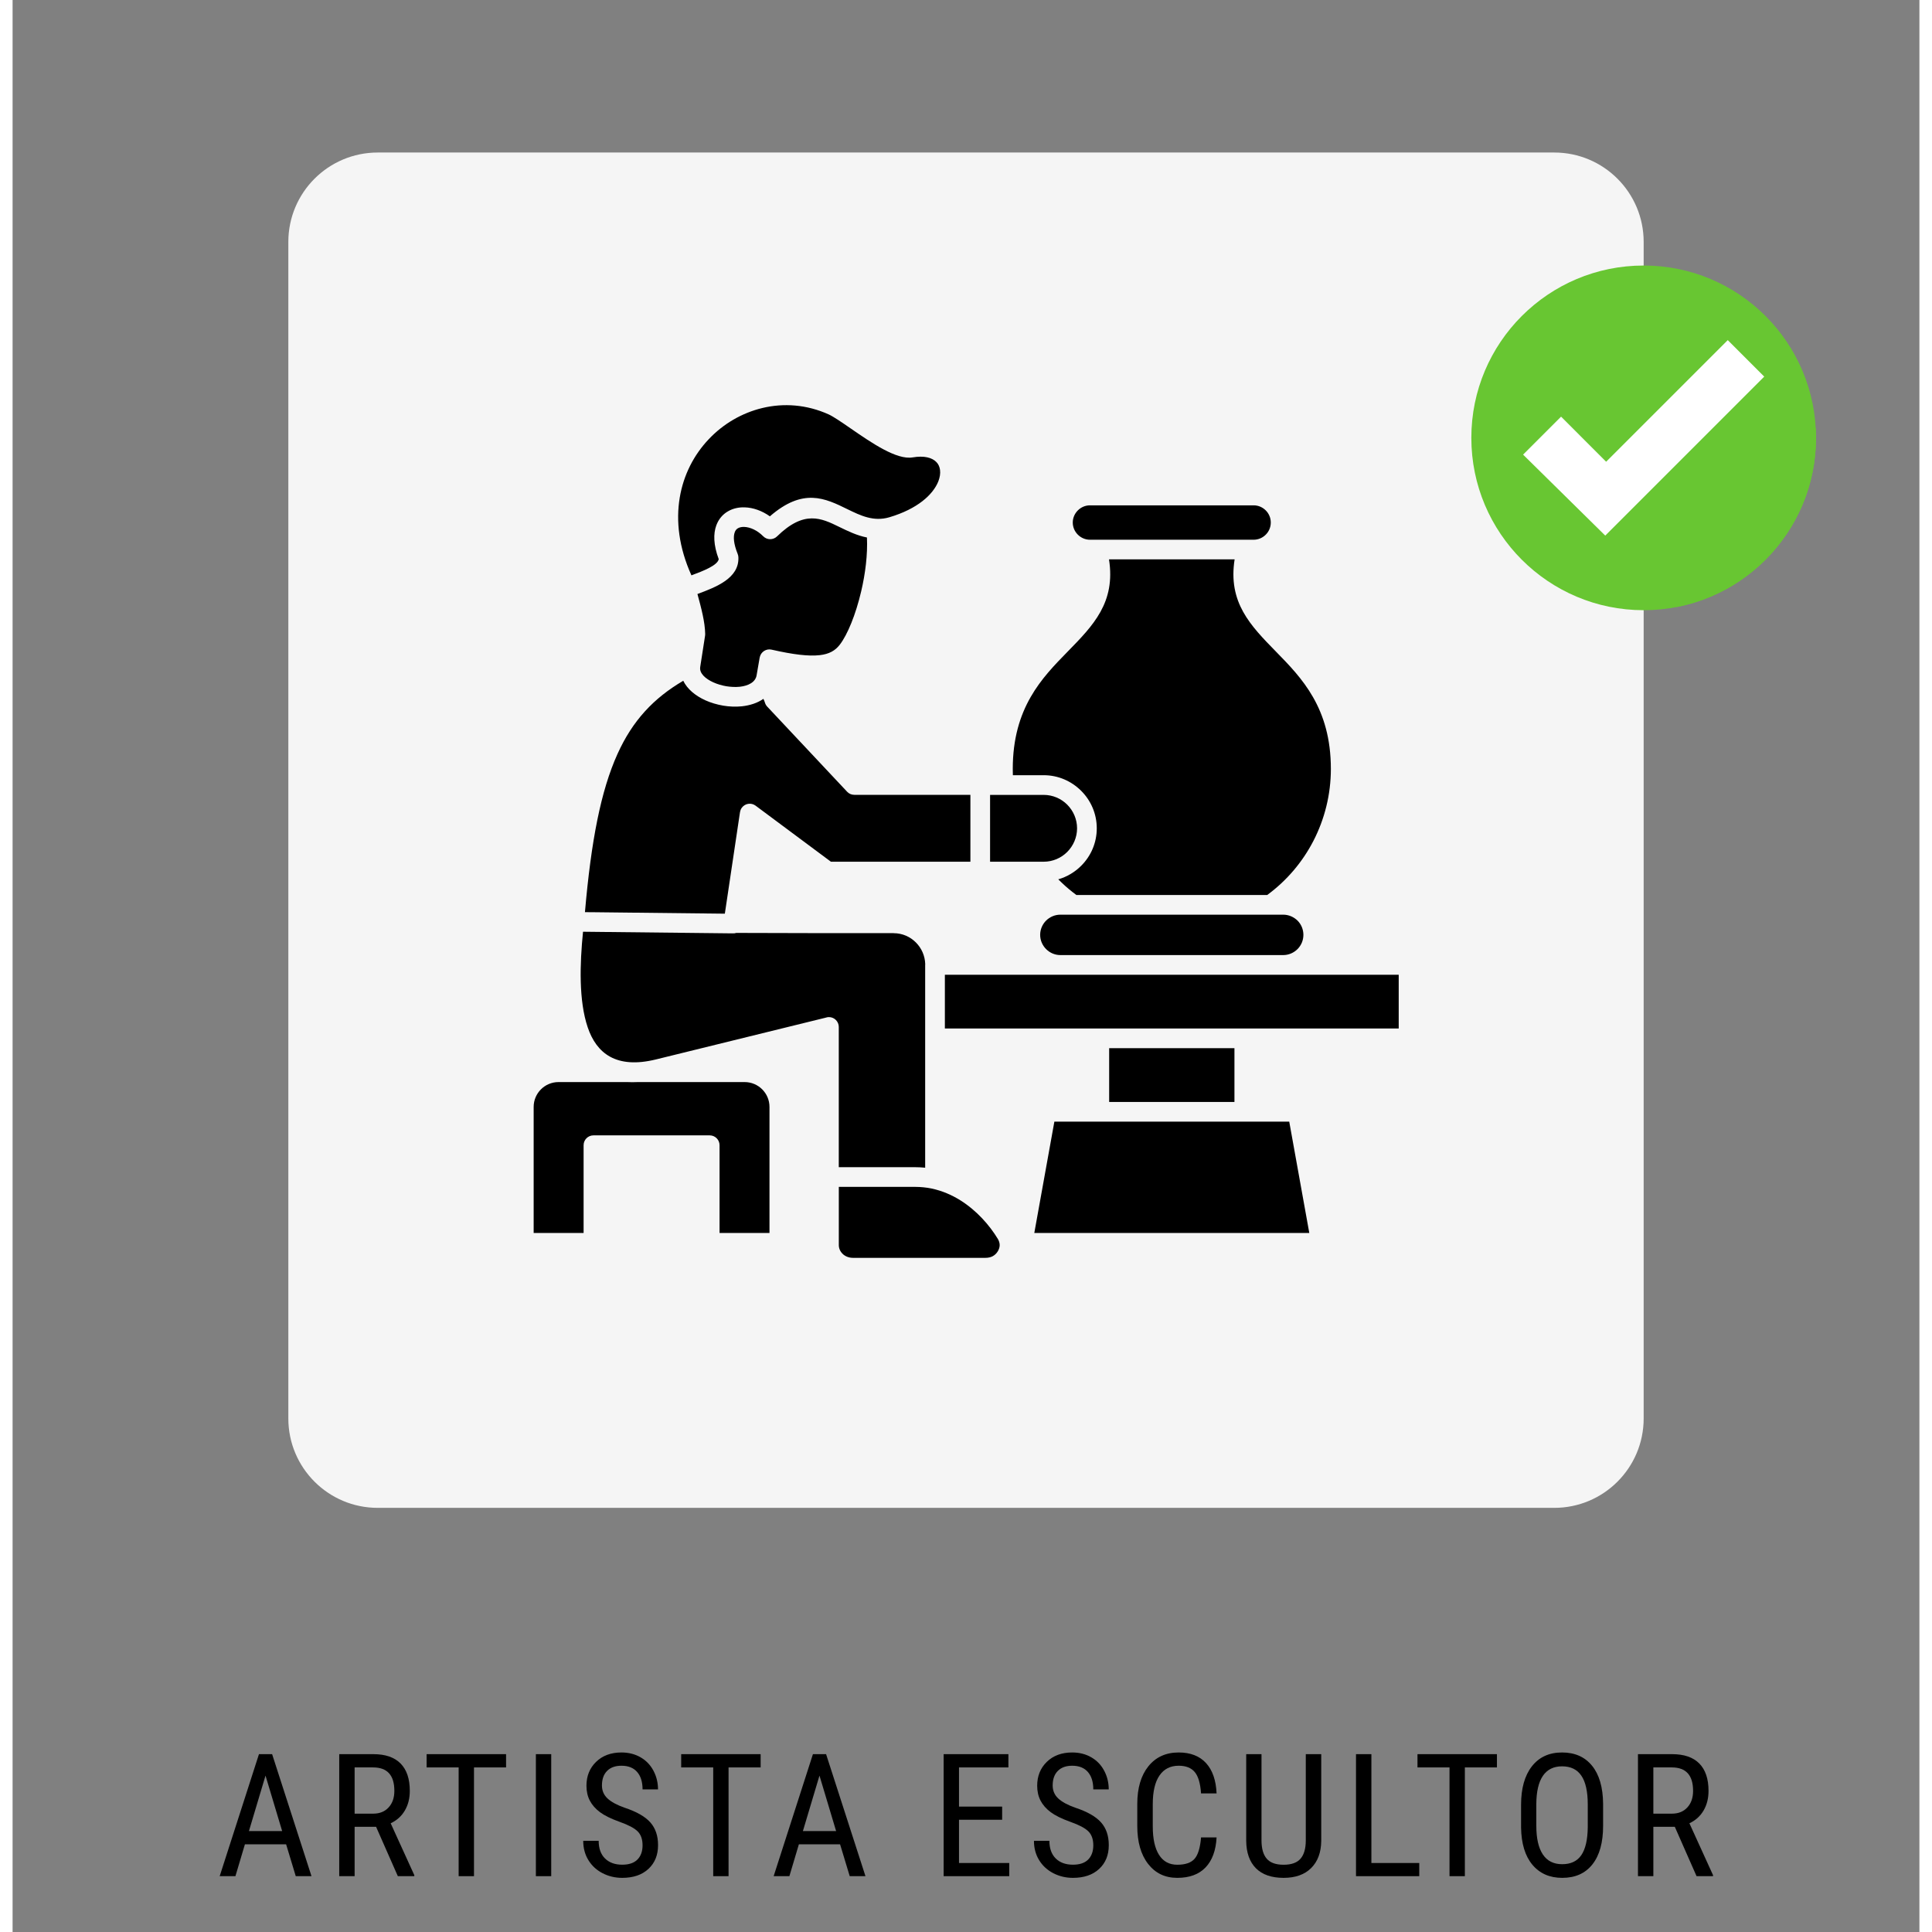
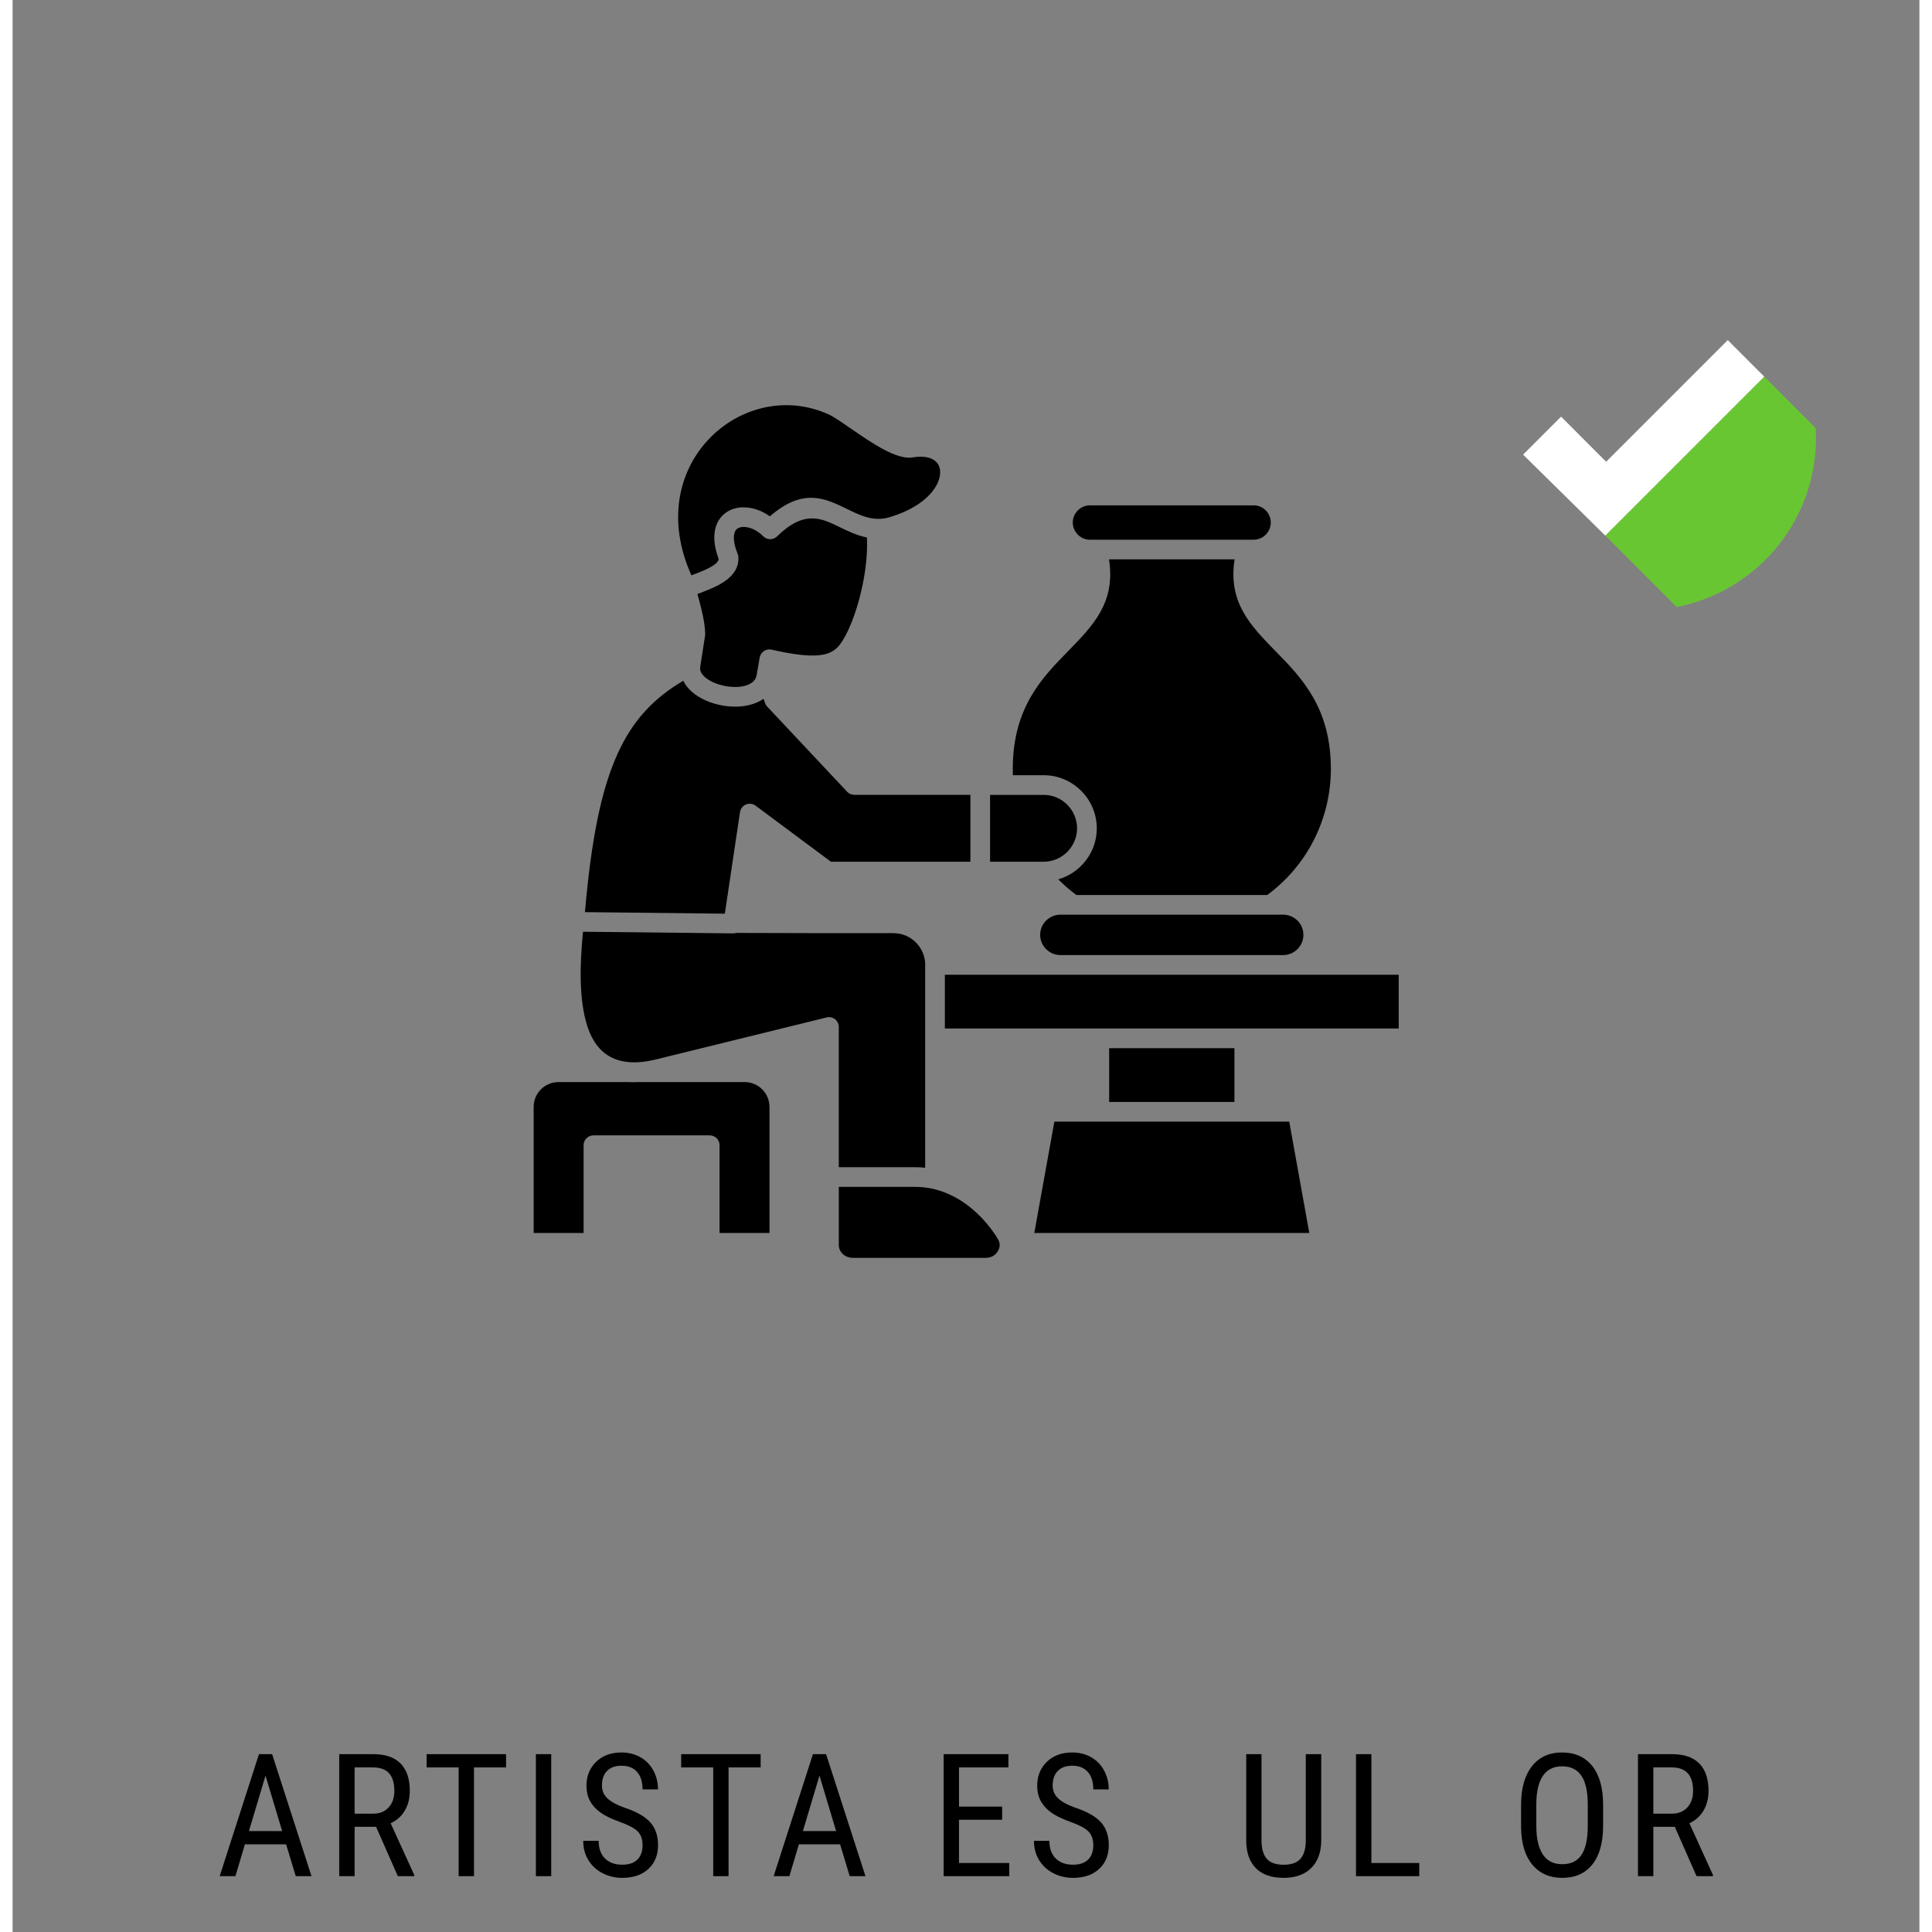
<svg xmlns="http://www.w3.org/2000/svg" width="800" zoomAndPan="magnify" viewBox="0 0 600 607.92" height="800" preserveAspectRatio="xMidYMid meet" version="1.0">
  <rect x="0" y="0" width="600" height="607.92" fill="#808080" stroke="none" />
  <defs>
    <g />
    <clipPath id="0a81126f05">
      <path d="M 86.766 47.992 L 513.234 47.992 L 513.234 474.461 L 86.766 474.461 Z M 86.766 47.992" clip-rule="nonzero" />
    </clipPath>
    <clipPath id="c1a29f188c">
      <path d="M 114.902 47.992 L 485.098 47.992 C 500.637 47.992 513.234 60.59 513.234 76.129 L 513.234 446.328 C 513.234 461.863 500.637 474.461 485.098 474.461 L 114.902 474.461 C 99.363 474.461 86.766 461.863 86.766 446.328 L 86.766 76.129 C 86.766 60.59 99.363 47.992 114.902 47.992 Z M 114.902 47.992" clip-rule="nonzero" />
    </clipPath>
    <clipPath id="353cd1de63">
-       <path d="M 0.766 0.992 L 427.234 0.992 L 427.234 427.461 L 0.766 427.461 Z M 0.766 0.992" clip-rule="nonzero" />
-     </clipPath>
+       </clipPath>
    <clipPath id="d51b0eeff1">
      <path d="M 28.902 0.992 L 399.098 0.992 C 414.637 0.992 427.234 13.59 427.234 29.129 L 427.234 399.328 C 427.234 414.863 414.637 427.461 399.098 427.461 L 28.902 427.461 C 13.363 427.461 0.766 414.863 0.766 399.328 L 0.766 29.129 C 0.766 13.59 13.363 0.992 28.902 0.992 Z M 28.902 0.992" clip-rule="nonzero" />
    </clipPath>
    <clipPath id="f6e32a82c4">
      <rect x="0" width="428" y="0" height="428" />
    </clipPath>
    <clipPath id="fe86ec021e">
-       <path d="M 459.008 83.551 L 567.742 83.551 L 567.742 192.285 L 459.008 192.285 Z M 459.008 83.551" clip-rule="nonzero" />
-     </clipPath>
+       </clipPath>
    <clipPath id="9633db4b43">
      <path d="M 567 137 L 567.742 137 L 567.742 139 L 567 139 Z M 567 137" clip-rule="nonzero" />
    </clipPath>
    <clipPath id="a17cd8ef17">
      <path d="M 501 118 L 567.742 118 L 567.742 192 L 501 192 Z M 501 118" clip-rule="nonzero" />
    </clipPath>
    <clipPath id="291a46565f">
      <path d="M 163.945 127 L 436.156 127 L 436.156 395.918 L 163.945 395.918 Z M 163.945 127" clip-rule="nonzero" />
    </clipPath>
  </defs>
  <g fill="#000000" fill-opacity="1">
    <g transform="translate(64.024, 590.352)">
      <g>
        <path d="M 22.047 -10.016 L 9.078 -10.016 L 6.094 0 L 1.141 0 L 13.5 -38.391 L 17.641 -38.391 L 30.031 0 L 25.078 0 Z M 10.344 -14.188 L 20.797 -14.188 L 15.562 -31.641 Z M 10.344 -14.188" />
      </g>
    </g>
  </g>
  <g fill="#000000" fill-opacity="1">
    <g transform="translate(98.643, 590.352)">
      <g>
        <path d="M 15.734 -15.531 L 8.984 -15.531 L 8.984 0 L 4.141 0 L 4.141 -38.391 L 14.891 -38.391 C 18.66 -38.391 21.508 -37.41 23.438 -35.453 C 25.375 -33.492 26.344 -30.625 26.344 -26.844 C 26.344 -24.469 25.816 -22.395 24.766 -20.625 C 23.723 -18.863 22.242 -17.535 20.328 -16.641 L 27.766 -0.312 L 27.766 0 L 22.578 0 Z M 8.984 -19.672 L 14.844 -19.672 C 16.863 -19.672 18.473 -20.32 19.672 -21.625 C 20.879 -22.926 21.484 -24.664 21.484 -26.844 C 21.484 -31.758 19.254 -34.219 14.797 -34.219 L 8.984 -34.219 Z M 8.984 -19.672" />
      </g>
    </g>
  </g>
  <g fill="#000000" fill-opacity="1">
    <g transform="translate(128.701, 590.352)">
      <g>
        <path d="M 26.578 -34.219 L 16.484 -34.219 L 16.484 0 L 11.656 0 L 11.656 -34.219 L 1.578 -34.219 L 1.578 -38.391 L 26.578 -38.391 Z M 26.578 -34.219" />
      </g>
    </g>
  </g>
  <g fill="#000000" fill-opacity="1">
    <g transform="translate(160.314, 590.352)">
      <g>
        <path d="M 9.172 0 L 4.344 0 L 4.344 -38.391 L 9.172 -38.391 Z M 9.172 0" />
      </g>
    </g>
  </g>
  <g fill="#000000" fill-opacity="1">
    <g transform="translate(177.322, 590.352)">
      <g>
        <path d="M 20.906 -9.703 C 20.906 -11.617 20.383 -13.086 19.344 -14.109 C 18.312 -15.129 16.441 -16.117 13.734 -17.078 C 11.023 -18.047 8.953 -19.062 7.516 -20.125 C 6.086 -21.195 5.02 -22.41 4.312 -23.766 C 3.602 -25.129 3.25 -26.691 3.25 -28.453 C 3.25 -31.492 4.258 -34 6.281 -35.969 C 8.312 -37.938 10.973 -38.922 14.266 -38.922 C 16.516 -38.922 18.516 -38.414 20.266 -37.406 C 22.023 -36.395 23.379 -34.988 24.328 -33.188 C 25.285 -31.395 25.766 -29.43 25.766 -27.297 L 20.906 -27.297 C 20.906 -29.66 20.332 -31.492 19.188 -32.797 C 18.051 -34.098 16.41 -34.75 14.266 -34.75 C 12.316 -34.75 10.805 -34.203 9.734 -33.109 C 8.66 -32.023 8.125 -30.5 8.125 -28.531 C 8.125 -26.914 8.703 -25.562 9.859 -24.469 C 11.023 -23.375 12.816 -22.398 15.234 -21.547 C 19.016 -20.297 21.719 -18.754 23.344 -16.922 C 24.969 -15.098 25.781 -12.707 25.781 -9.75 C 25.781 -6.645 24.77 -4.156 22.75 -2.281 C 20.727 -0.406 17.977 0.531 14.5 0.531 C 12.27 0.531 10.207 0.039 8.312 -0.938 C 6.426 -1.914 4.941 -3.285 3.859 -5.047 C 2.773 -6.816 2.234 -8.844 2.234 -11.125 L 7.094 -11.125 C 7.094 -8.75 7.754 -6.898 9.078 -5.578 C 10.41 -4.266 12.219 -3.609 14.5 -3.609 C 16.625 -3.609 18.223 -4.148 19.297 -5.234 C 20.367 -6.328 20.906 -7.816 20.906 -9.703 Z M 20.906 -9.703" />
      </g>
    </g>
  </g>
  <g fill="#000000" fill-opacity="1">
    <g transform="translate(208.803, 590.352)">
      <g>
        <path d="M 26.578 -34.219 L 16.484 -34.219 L 16.484 0 L 11.656 0 L 11.656 -34.219 L 1.578 -34.219 L 1.578 -38.391 L 26.578 -38.391 Z M 26.578 -34.219" />
      </g>
    </g>
  </g>
  <g fill="#000000" fill-opacity="1">
    <g transform="translate(238.334, 590.352)">
      <g>
-         <path d="M 22.047 -10.016 L 9.078 -10.016 L 6.094 0 L 1.141 0 L 13.5 -38.391 L 17.641 -38.391 L 30.031 0 L 25.078 0 Z M 10.344 -14.188 L 20.797 -14.188 L 15.562 -31.641 Z M 10.344 -14.188" />
+         <path d="M 22.047 -10.016 L 9.078 -10.016 L 6.094 0 L 1.141 0 L 13.5 -38.391 L 17.641 -38.391 L 30.031 0 L 25.078 0 Z M 10.344 -14.188 L 20.797 -14.188 L 15.562 -31.641 M 10.344 -14.188" />
      </g>
    </g>
  </g>
  <g fill="#000000" fill-opacity="1">
    <g transform="translate(272.952, 590.352)">
      <g />
    </g>
  </g>
  <g fill="#000000" fill-opacity="1">
    <g transform="translate(288.827, 590.352)">
      <g>
        <path d="M 22.547 -17.75 L 8.969 -17.75 L 8.969 -4.141 L 24.781 -4.141 L 24.781 0 L 4.141 0 L 4.141 -38.391 L 24.516 -38.391 L 24.516 -34.219 L 8.969 -34.219 L 8.969 -21.891 L 22.547 -21.891 Z M 22.547 -17.75" />
      </g>
    </g>
  </g>
  <g fill="#000000" fill-opacity="1">
    <g transform="translate(319.148, 590.352)">
      <g>
        <path d="M 20.906 -9.703 C 20.906 -11.617 20.383 -13.086 19.344 -14.109 C 18.312 -15.129 16.441 -16.117 13.734 -17.078 C 11.023 -18.047 8.953 -19.062 7.516 -20.125 C 6.086 -21.195 5.02 -22.41 4.312 -23.766 C 3.602 -25.129 3.25 -26.691 3.25 -28.453 C 3.25 -31.492 4.258 -34 6.281 -35.969 C 8.312 -37.938 10.973 -38.922 14.266 -38.922 C 16.516 -38.922 18.516 -38.414 20.266 -37.406 C 22.023 -36.395 23.379 -34.988 24.328 -33.188 C 25.285 -31.395 25.766 -29.43 25.766 -27.297 L 20.906 -27.297 C 20.906 -29.66 20.332 -31.492 19.188 -32.797 C 18.051 -34.098 16.41 -34.75 14.266 -34.75 C 12.316 -34.75 10.805 -34.203 9.734 -33.109 C 8.66 -32.023 8.125 -30.5 8.125 -28.531 C 8.125 -26.914 8.703 -25.562 9.859 -24.469 C 11.023 -23.375 12.816 -22.398 15.234 -21.547 C 19.016 -20.297 21.719 -18.754 23.344 -16.922 C 24.969 -15.098 25.781 -12.707 25.781 -9.75 C 25.781 -6.645 24.77 -4.156 22.75 -2.281 C 20.727 -0.406 17.977 0.531 14.5 0.531 C 12.27 0.531 10.207 0.039 8.312 -0.938 C 6.426 -1.914 4.941 -3.285 3.859 -5.047 C 2.773 -6.816 2.234 -8.844 2.234 -11.125 L 7.094 -11.125 C 7.094 -8.75 7.754 -6.898 9.078 -5.578 C 10.41 -4.266 12.219 -3.609 14.5 -3.609 C 16.625 -3.609 18.223 -4.148 19.297 -5.234 C 20.367 -6.328 20.906 -7.816 20.906 -9.703 Z M 20.906 -9.703" />
      </g>
    </g>
  </g>
  <g fill="#000000" fill-opacity="1">
    <g transform="translate(350.629, 590.352)">
      <g>
-         <path d="M 28.219 -12.188 C 28 -8.07 26.836 -4.922 24.734 -2.734 C 22.641 -0.555 19.676 0.531 15.844 0.531 C 12 0.531 8.941 -0.93 6.672 -3.859 C 4.398 -6.785 3.266 -10.754 3.266 -15.766 L 3.266 -22.734 C 3.266 -27.723 4.426 -31.664 6.75 -34.562 C 9.082 -37.469 12.266 -38.922 16.297 -38.922 C 20.004 -38.922 22.875 -37.805 24.906 -35.578 C 26.938 -33.359 28.039 -30.18 28.219 -26.047 L 23.328 -26.047 C 23.117 -29.18 22.461 -31.414 21.359 -32.75 C 20.254 -34.082 18.566 -34.75 16.297 -34.75 C 13.672 -34.75 11.656 -33.723 10.25 -31.672 C 8.844 -29.629 8.141 -26.629 8.141 -22.672 L 8.141 -15.641 C 8.141 -11.754 8.797 -8.773 10.109 -6.703 C 11.422 -4.629 13.332 -3.594 15.844 -3.594 C 18.363 -3.594 20.176 -4.211 21.281 -5.453 C 22.383 -6.703 23.066 -8.945 23.328 -12.188 Z M 28.219 -12.188" />
-       </g>
+         </g>
    </g>
  </g>
  <g fill="#000000" fill-opacity="1">
    <g transform="translate(384.747, 590.352)">
      <g>
        <path d="M 27.031 -38.391 L 27.031 -11.094 C 26.988 -7.457 25.93 -4.609 23.859 -2.547 C 21.785 -0.492 18.895 0.531 15.188 0.531 C 11.395 0.531 8.492 -0.473 6.484 -2.484 C 4.484 -4.504 3.461 -7.375 3.422 -11.094 L 3.422 -38.391 L 8.234 -38.391 L 8.234 -11.281 C 8.234 -8.695 8.781 -6.77 9.875 -5.5 C 10.969 -4.227 12.738 -3.594 15.188 -3.594 C 17.645 -3.594 19.422 -4.227 20.516 -5.5 C 21.617 -6.77 22.172 -8.695 22.172 -11.281 L 22.172 -38.391 Z M 27.031 -38.391" />
      </g>
    </g>
  </g>
  <g fill="#000000" fill-opacity="1">
    <g transform="translate(418.575, 590.352)">
      <g>
        <path d="M 8.984 -4.141 L 24.047 -4.141 L 24.047 0 L 4.141 0 L 4.141 -38.391 L 8.984 -38.391 Z M 8.984 -4.141" />
      </g>
    </g>
  </g>
  <g fill="#000000" fill-opacity="1">
    <g transform="translate(440.486, 590.352)">
      <g>
-         <path d="M 26.578 -34.219 L 16.484 -34.219 L 16.484 0 L 11.656 0 L 11.656 -34.219 L 1.578 -34.219 L 1.578 -38.391 L 26.578 -38.391 Z M 26.578 -34.219" />
-       </g>
+         </g>
    </g>
  </g>
  <g fill="#000000" fill-opacity="1">
    <g transform="translate(471.361, 590.352)">
      <g>
        <path d="M 29.109 -15.828 C 29.109 -10.586 27.988 -6.551 25.75 -3.719 C 23.52 -0.883 20.352 0.531 16.25 0.531 C 12.289 0.531 9.16 -0.844 6.859 -3.594 C 4.566 -6.344 3.379 -10.234 3.297 -15.266 L 3.297 -22.484 C 3.297 -27.617 4.426 -31.641 6.688 -34.547 C 8.957 -37.461 12.125 -38.922 16.188 -38.922 C 20.227 -38.922 23.379 -37.523 25.641 -34.734 C 27.898 -31.953 29.055 -27.977 29.109 -22.812 Z M 24.281 -22.547 C 24.281 -26.609 23.613 -29.625 22.281 -31.594 C 20.957 -33.57 18.926 -34.562 16.188 -34.562 C 13.531 -34.562 11.52 -33.562 10.156 -31.562 C 8.801 -29.562 8.113 -26.609 8.094 -22.703 L 8.094 -15.828 C 8.094 -11.898 8.773 -8.906 10.141 -6.844 C 11.504 -4.789 13.535 -3.766 16.234 -3.766 C 18.941 -3.766 20.945 -4.711 22.25 -6.609 C 23.551 -8.516 24.227 -11.426 24.281 -15.344 Z M 24.281 -22.547" />
      </g>
    </g>
  </g>
  <g fill="#000000" fill-opacity="1">
    <g transform="translate(507.298, 590.352)">
      <g>
        <path d="M 15.734 -15.531 L 8.984 -15.531 L 8.984 0 L 4.141 0 L 4.141 -38.391 L 14.891 -38.391 C 18.66 -38.391 21.508 -37.41 23.438 -35.453 C 25.375 -33.492 26.344 -30.625 26.344 -26.844 C 26.344 -24.469 25.816 -22.395 24.766 -20.625 C 23.723 -18.863 22.242 -17.535 20.328 -16.641 L 27.766 -0.312 L 27.766 0 L 22.578 0 Z M 8.984 -19.672 L 14.844 -19.672 C 16.863 -19.672 18.473 -20.32 19.672 -21.625 C 20.879 -22.926 21.484 -24.664 21.484 -26.844 C 21.484 -31.758 19.254 -34.219 14.797 -34.219 L 8.984 -34.219 Z M 8.984 -19.672" />
      </g>
    </g>
  </g>
  <g clip-path="url(#0a81126f05)">
    <g clip-path="url(#c1a29f188c)">
      <g transform="matrix(1, 0, 0, 1, 86, 47)">
        <g clip-path="url(#f6e32a82c4)">
          <g clip-path="url(#353cd1de63)">
            <g clip-path="url(#d51b0eeff1)">
              <path fill="#f5f5f5" d="M 0.766 0.992 L 427.234 0.992 L 427.234 427.461 L 0.766 427.461 Z M 0.766 0.992" fill-opacity="1" fill-rule="nonzero" />
            </g>
          </g>
        </g>
      </g>
    </g>
  </g>
  <g clip-path="url(#fe86ec021e)">
    <path fill="#68c632" d="M 567.461 137.777 C 567.461 167.727 543.184 192.004 513.234 192.004 C 483.285 192.004 459.008 167.727 459.008 137.777 C 459.008 107.828 483.285 83.551 513.234 83.551 C 543.184 83.551 567.461 107.828 567.461 137.777" fill-opacity="1" fill-rule="nonzero" />
  </g>
  <g clip-path="url(#9633db4b43)">
    <path fill="#68c632" d="M 567.449 138.859 C 567.449 138.855 567.449 138.859 567.449 138.855 L 567.449 138.859 M 567.449 138.816 L 567.449 138.816 M 567.453 138.703 C 567.453 138.703 567.453 138.703 567.453 138.699 L 567.453 138.703 M 567.453 138.664 L 567.453 138.66 L 567.453 138.664 M 567.453 138.625 L 567.453 138.625 M 567.457 138.551 L 567.457 138.547 L 567.457 138.551 M 567.457 138.512 L 567.457 138.508 L 567.457 138.512 M 567.457 138.473 C 567.457 138.473 567.457 138.473 567.457 138.469 L 567.457 138.473 M 567.457 138.398 L 567.457 138.391 C 567.457 138.395 567.457 138.395 567.457 138.398 M 567.457 138.359 C 567.457 138.355 567.457 138.355 567.457 138.352 C 567.457 138.355 567.457 138.355 567.457 138.359 M 567.457 138.32 C 567.457 138.316 567.457 138.316 567.457 138.312 C 567.457 138.316 567.457 138.316 567.457 138.32 M 567.457 138.277 L 567.457 138.277 M 567.457 138.242 C 567.457 138.242 567.457 138.238 567.457 138.238 C 567.457 138.238 567.457 138.242 567.457 138.242 M 567.457 138.203 C 567.457 138.203 567.457 138.199 567.457 138.199 C 567.457 138.199 567.457 138.203 567.457 138.203 M 567.461 138.164 C 567.461 138.164 567.461 138.16 567.461 138.16 C 567.461 138.164 567.461 138.16 567.461 138.164 M 567.461 138.125 C 567.461 138.121 567.461 138.125 567.461 138.121 L 567.461 138.125 M 567.461 138.09 C 567.461 138.086 567.461 138.086 567.461 138.086 C 567.461 138.086 567.461 138.086 567.461 138.09 M 567.461 138.051 C 567.461 138.047 567.461 138.047 567.461 138.043 C 567.461 138.047 567.461 138.047 567.461 138.051 M 567.461 138.012 C 567.461 138.008 567.461 138.008 567.461 138.004 C 567.461 138.008 567.461 138.008 567.461 138.012 M 567.461 137.973 L 567.461 137.965 C 567.461 137.969 567.461 137.969 567.461 137.973 M 567.461 137.934 L 567.461 137.93 L 567.461 137.934 M 567.461 137.895 C 567.461 137.895 567.461 137.891 567.461 137.891 C 567.461 137.891 567.461 137.895 567.461 137.895 M 567.461 137.855 C 567.461 137.855 567.461 137.852 567.461 137.852 C 567.461 137.852 567.461 137.852 567.461 137.855 M 567.461 137.816 L 567.461 137.812 C 567.461 137.812 567.461 137.812 567.461 137.816" fill-opacity="1" fill-rule="nonzero" />
  </g>
  <g clip-path="url(#a17cd8ef17)">
    <path fill="#68c632" d="M 523.621 191.004 L 501.148 168.531 L 551.172 118.504 L 567.371 134.699 C 567.43 135.719 567.461 136.742 567.461 137.777 C 567.461 137.789 567.461 137.801 567.461 137.812 L 567.461 137.816 C 567.461 137.828 567.461 137.84 567.461 137.852 C 567.461 137.852 567.461 137.855 567.461 137.855 C 567.461 137.867 567.461 137.879 567.461 137.891 C 567.461 137.891 567.461 137.895 567.461 137.895 C 567.461 137.906 567.461 137.918 567.461 137.93 L 567.461 137.934 C 567.461 137.945 567.461 137.957 567.461 137.965 L 567.461 137.973 C 567.461 137.98 567.461 137.992 567.461 138.004 C 567.461 138.008 567.461 138.008 567.461 138.012 C 567.461 138.023 567.461 138.035 567.461 138.043 C 567.461 138.047 567.461 138.047 567.461 138.051 C 567.461 138.062 567.461 138.074 567.461 138.086 C 567.461 138.086 567.461 138.086 567.461 138.09 C 567.461 138.098 567.461 138.109 567.461 138.121 C 567.461 138.125 567.461 138.121 567.461 138.125 C 567.461 138.137 567.461 138.148 567.461 138.16 C 567.461 138.16 567.461 138.164 567.461 138.164 C 567.461 138.176 567.457 138.188 567.457 138.199 C 567.457 138.199 567.457 138.203 567.457 138.203 C 567.457 138.215 567.457 138.227 567.457 138.238 C 567.457 138.238 567.457 138.242 567.457 138.242 C 567.457 138.254 567.457 138.266 567.457 138.277 C 567.457 138.289 567.457 138.301 567.457 138.312 C 567.457 138.316 567.457 138.316 567.457 138.32 C 567.457 138.328 567.457 138.34 567.457 138.352 C 567.457 138.355 567.457 138.355 567.457 138.359 C 567.457 138.371 567.457 138.383 567.457 138.391 L 567.457 138.398 C 567.457 138.41 567.457 138.422 567.457 138.434 C 567.457 138.445 567.457 138.457 567.457 138.469 C 567.457 138.473 567.457 138.473 567.457 138.473 C 567.457 138.484 567.457 138.496 567.457 138.508 L 567.457 138.512 C 567.457 138.523 567.457 138.535 567.457 138.547 L 567.457 138.551 C 567.457 138.574 567.453 138.598 567.453 138.625 C 567.453 138.641 567.453 138.648 567.453 138.66 L 567.453 138.664 C 567.453 138.68 567.453 138.688 567.453 138.699 C 567.453 138.703 567.453 138.703 567.453 138.703 C 567.453 138.742 567.453 138.777 567.449 138.816 C 567.449 138.832 567.449 138.844 567.449 138.855 C 567.449 138.859 567.449 138.855 567.449 138.859 C 567.449 138.895 567.449 138.934 567.449 138.973 C 567.445 138.984 567.445 138.996 567.445 139.012 C 566.871 164.855 548.211 186.234 523.621 191.004" fill-opacity="1" fill-rule="nonzero" />
  </g>
  <path fill="#ffffff" d="M 475.293 143.051 L 487.242 131.102 L 501.426 145.289 L 539.695 107.023 L 551.172 118.504 L 501.148 168.531 L 475.293 143.051" fill-opacity="1" fill-rule="nonzero" />
  <g clip-path="url(#291a46565f)">
    <path fill="#000000" d="M 436.172 306.719 L 293.352 306.719 L 293.352 323.629 L 436.176 323.629 L 436.176 306.719 Z M 345.047 329.816 L 345.047 346.742 L 384.469 346.742 L 384.469 329.816 Z M 401.711 352.938 L 327.805 352.938 L 321.492 387.965 L 408.02 387.965 Z M 390.508 159.008 L 339.016 159.008 C 337.523 159.008 336.176 159.621 335.191 160.605 C 334.207 161.59 333.594 162.938 333.594 164.41 C 333.594 165.902 334.207 167.25 335.191 168.234 C 336.176 169.219 337.523 169.832 339.016 169.832 L 390.5 169.832 C 391.992 169.832 393.34 169.219 394.324 168.234 C 395.309 167.25 395.902 165.902 395.902 164.41 C 395.902 162.938 395.309 161.59 394.324 160.605 C 393.34 159.621 391.996 159.008 390.508 159.008 Z M 324.426 250.117 L 307.574 250.117 L 307.574 271.148 L 324.426 271.148 C 327.32 271.148 329.953 269.973 331.863 268.062 C 333.758 266.148 334.949 263.52 334.949 260.641 C 334.949 257.746 333.758 255.113 331.863 253.203 C 329.953 251.289 327.316 250.117 324.426 250.117 Z M 399.816 287.809 L 329.703 287.809 C 327.953 287.809 326.371 288.523 325.211 289.664 C 324.055 290.82 323.336 292.418 323.336 294.156 C 323.336 295.906 324.055 297.492 325.211 298.648 C 326.371 299.805 327.945 300.523 329.703 300.523 L 399.816 300.523 C 401.555 300.523 403.152 299.805 404.309 298.648 C 405.465 297.492 406.164 295.914 406.164 294.156 C 406.164 292.418 405.465 290.82 404.309 289.664 C 403.145 288.531 401.551 287.809 399.816 287.809 Z M 334.734 281.617 L 394.781 281.617 C 400.938 277.094 405.867 271.254 409.301 264.621 C 412.859 257.727 414.809 249.973 414.809 241.961 C 414.809 222.703 405.602 213.277 397.555 205.055 C 389.469 196.793 382.402 189.566 384.523 176.008 L 344.996 176.008 C 347.121 189.566 340.055 196.793 331.969 205.055 C 323.918 213.277 314.715 222.703 314.715 241.961 C 314.715 242.695 314.73 243.344 314.75 243.922 L 324.434 243.922 C 329.031 243.922 333.199 245.797 336.238 248.836 C 339.27 251.855 341.148 256.023 341.148 260.641 C 341.148 265.238 339.273 269.41 336.238 272.43 C 334.258 274.41 331.781 275.902 329.031 276.691 C 329.344 277.008 329.68 277.324 330.012 277.641 C 331.473 279.059 333.07 280.387 334.734 281.617 Z M 236.246 219.895 C 234.391 221.211 232.023 221.961 229.48 222.246 C 227.566 222.438 225.551 222.367 223.59 222.035 C 221.641 221.699 219.719 221.137 217.98 220.352 C 214.855 218.926 212.312 216.844 211.031 214.211 C 201.703 219.684 195.086 226.738 190.355 237.207 C 185.098 248.805 182.039 264.625 180.098 287.02 L 182.867 287.039 L 224.117 287.496 L 228.887 255.535 L 228.902 255.535 C 228.973 255.047 229.152 254.57 229.469 254.148 C 230.48 252.781 232.41 252.484 233.781 253.5 L 257.504 271.148 L 301.383 271.148 L 301.383 250.113 L 264.848 250.113 L 264.848 250.098 C 264.027 250.098 263.203 249.781 262.602 249.133 L 237.441 222.332 C 237.125 221.996 236.879 221.574 236.742 221.117 C 236.602 220.66 236.441 220.258 236.246 219.895 Z M 209.922 156.602 C 208.699 163.953 209.645 172.262 213.605 181.039 C 217.324 179.652 221.777 177.93 222.199 175.953 C 220.516 171.477 220.461 167.918 221.441 165.289 C 222.18 163.309 223.461 161.836 225.105 160.891 C 226.645 159.992 228.453 159.57 230.383 159.645 C 232.961 159.715 235.785 160.68 238.289 162.469 C 248.758 153.395 255.629 156.75 262.77 160.258 C 266.785 162.207 270.906 164.227 275.867 162.766 C 284.707 160.152 289.613 155.66 291.285 151.484 C 291.793 150.184 291.973 148.961 291.828 147.871 C 291.707 146.922 291.34 146.082 290.723 145.434 C 289.371 143.996 286.848 143.309 283.219 143.922 C 278.18 144.781 270.312 139.363 263.82 134.887 C 260.906 132.871 258.316 131.102 256.789 130.395 C 249.859 127.27 242.621 126.781 235.938 128.379 C 229.516 129.918 223.609 133.359 219.02 138.234 C 214.414 143.098 211.117 149.391 209.922 156.602 Z M 268.832 169.125 C 265.68 168.512 262.852 167.129 260.078 165.777 C 254.469 163.043 249.105 160.414 240.543 168.781 C 239.316 169.973 237.367 169.957 236.172 168.723 C 234.328 166.867 232.102 165.863 230.191 165.797 C 229.438 165.777 228.754 165.922 228.23 166.219 C 227.789 166.484 227.438 166.887 227.246 167.441 C 226.703 168.867 226.875 171.105 228.156 174.301 C 228.309 174.672 228.383 175.074 228.383 175.438 C 228.594 181.996 221.332 184.73 215.496 186.91 C 216.723 191.422 217.867 195.699 217.934 199.504 C 217.934 199.676 217.934 199.855 217.898 200.027 L 216.387 209.746 C 216.387 209.832 216.371 209.938 216.352 210.023 C 216.141 211.879 217.984 213.57 220.492 214.707 C 221.754 215.27 223.156 215.691 224.594 215.934 C 226.027 216.16 227.469 216.23 228.816 216.094 C 231.504 215.797 233.75 214.672 234.113 212.48 L 235.078 206.902 L 235.098 206.902 L 235.117 206.742 C 235.5 205.098 237.152 204.039 238.797 204.41 C 245.641 205.969 250.477 206.551 253.984 206.148 C 256.93 205.816 258.84 204.727 260.246 202.906 C 262.738 199.715 265.312 193.328 267.016 186.086 C 268.324 180.512 269.082 174.508 268.832 169.125 Z M 196.684 340.484 C 195.547 340.535 194.477 340.535 193.441 340.484 L 171.766 340.484 C 169.625 340.484 167.664 341.363 166.258 342.77 C 164.836 344.191 163.961 346.137 163.961 348.297 L 163.961 387.973 L 179.676 387.973 L 179.676 360.344 C 179.676 358.641 181.062 357.254 182.766 357.254 L 219.363 357.254 C 221.066 357.254 222.453 358.641 222.453 360.344 L 222.453 387.973 L 238.164 387.973 L 238.164 348.297 C 238.164 346.137 237.289 344.191 235.871 342.77 C 234.465 341.363 232.504 340.484 230.363 340.484 Z M 284.004 373.461 L 259.98 373.461 L 259.98 391.773 C 259.98 392.844 260.438 393.84 261.203 394.543 L 261.188 394.562 L 261.203 394.562 C 261.996 395.316 263.137 395.789 264.398 395.789 L 306.133 395.789 C 307.012 395.789 307.777 395.613 308.43 395.262 C 309.059 394.91 309.602 394.402 310.004 393.734 C 310.391 393.086 310.598 392.434 310.598 391.785 C 310.598 391.152 310.406 390.484 310.02 389.836 C 307.438 385.57 303.402 380.926 298.184 377.664 C 295.516 376 292.516 374.699 289.254 374 L 289.188 373.98 C 287.543 373.652 285.809 373.461 284.004 373.461 Z M 259.973 367.266 L 283.996 367.266 C 285.066 367.266 286.117 367.324 287.152 367.43 L 287.152 303.598 C 287.152 303.531 287.152 303.457 287.172 303.387 C 287.102 300.738 285.996 298.32 284.242 296.562 C 282.457 294.758 279.98 293.637 277.246 293.637 L 277.227 293.637 L 277.227 293.617 C 260.672 293.637 244.203 293.617 227.723 293.551 C 227.352 293.672 226.93 293.723 226.512 293.691 L 179.969 293.184 L 179.492 293.184 C 178.477 303.32 178.125 314.867 180.965 323.25 C 183.715 331.391 189.891 336.445 202.461 333.355 L 255.914 320.203 C 256.211 320.098 256.527 320.039 256.863 320.039 C 258.582 320.039 259.969 321.426 259.969 323.148 L 259.969 367.266 Z M 259.973 367.266" fill-opacity="1" fill-rule="nonzero" />
  </g>
</svg>